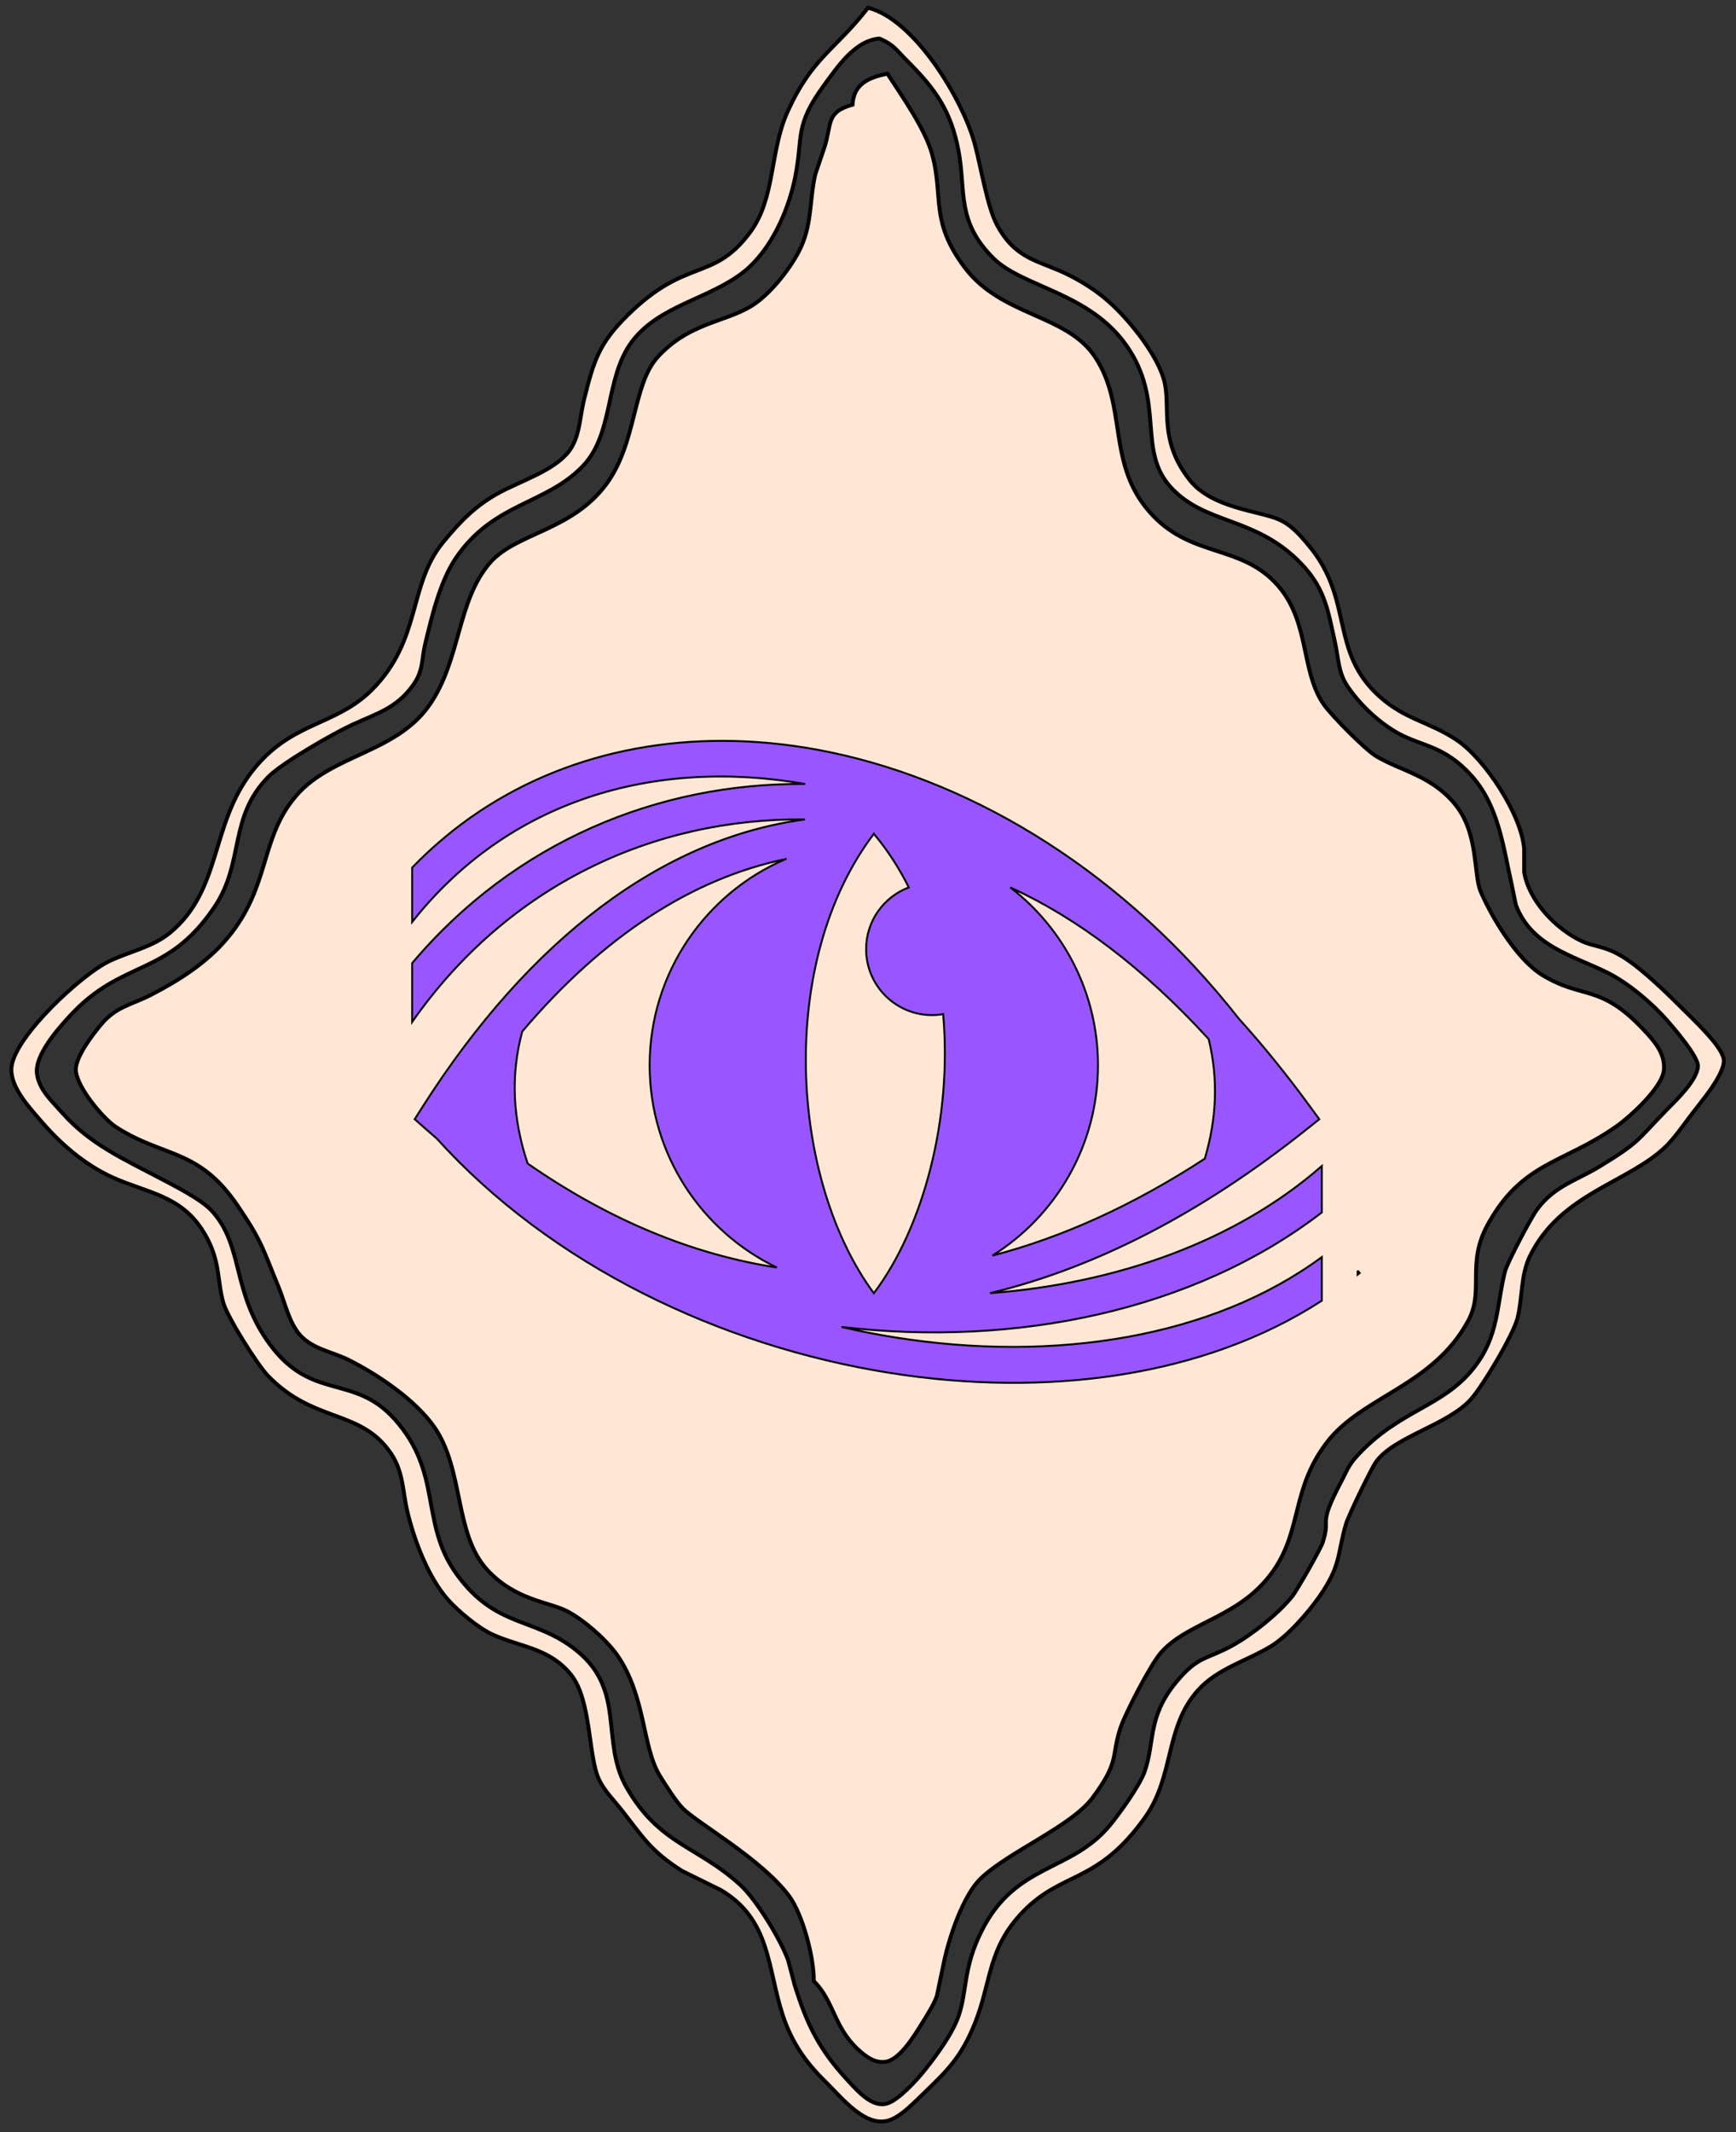
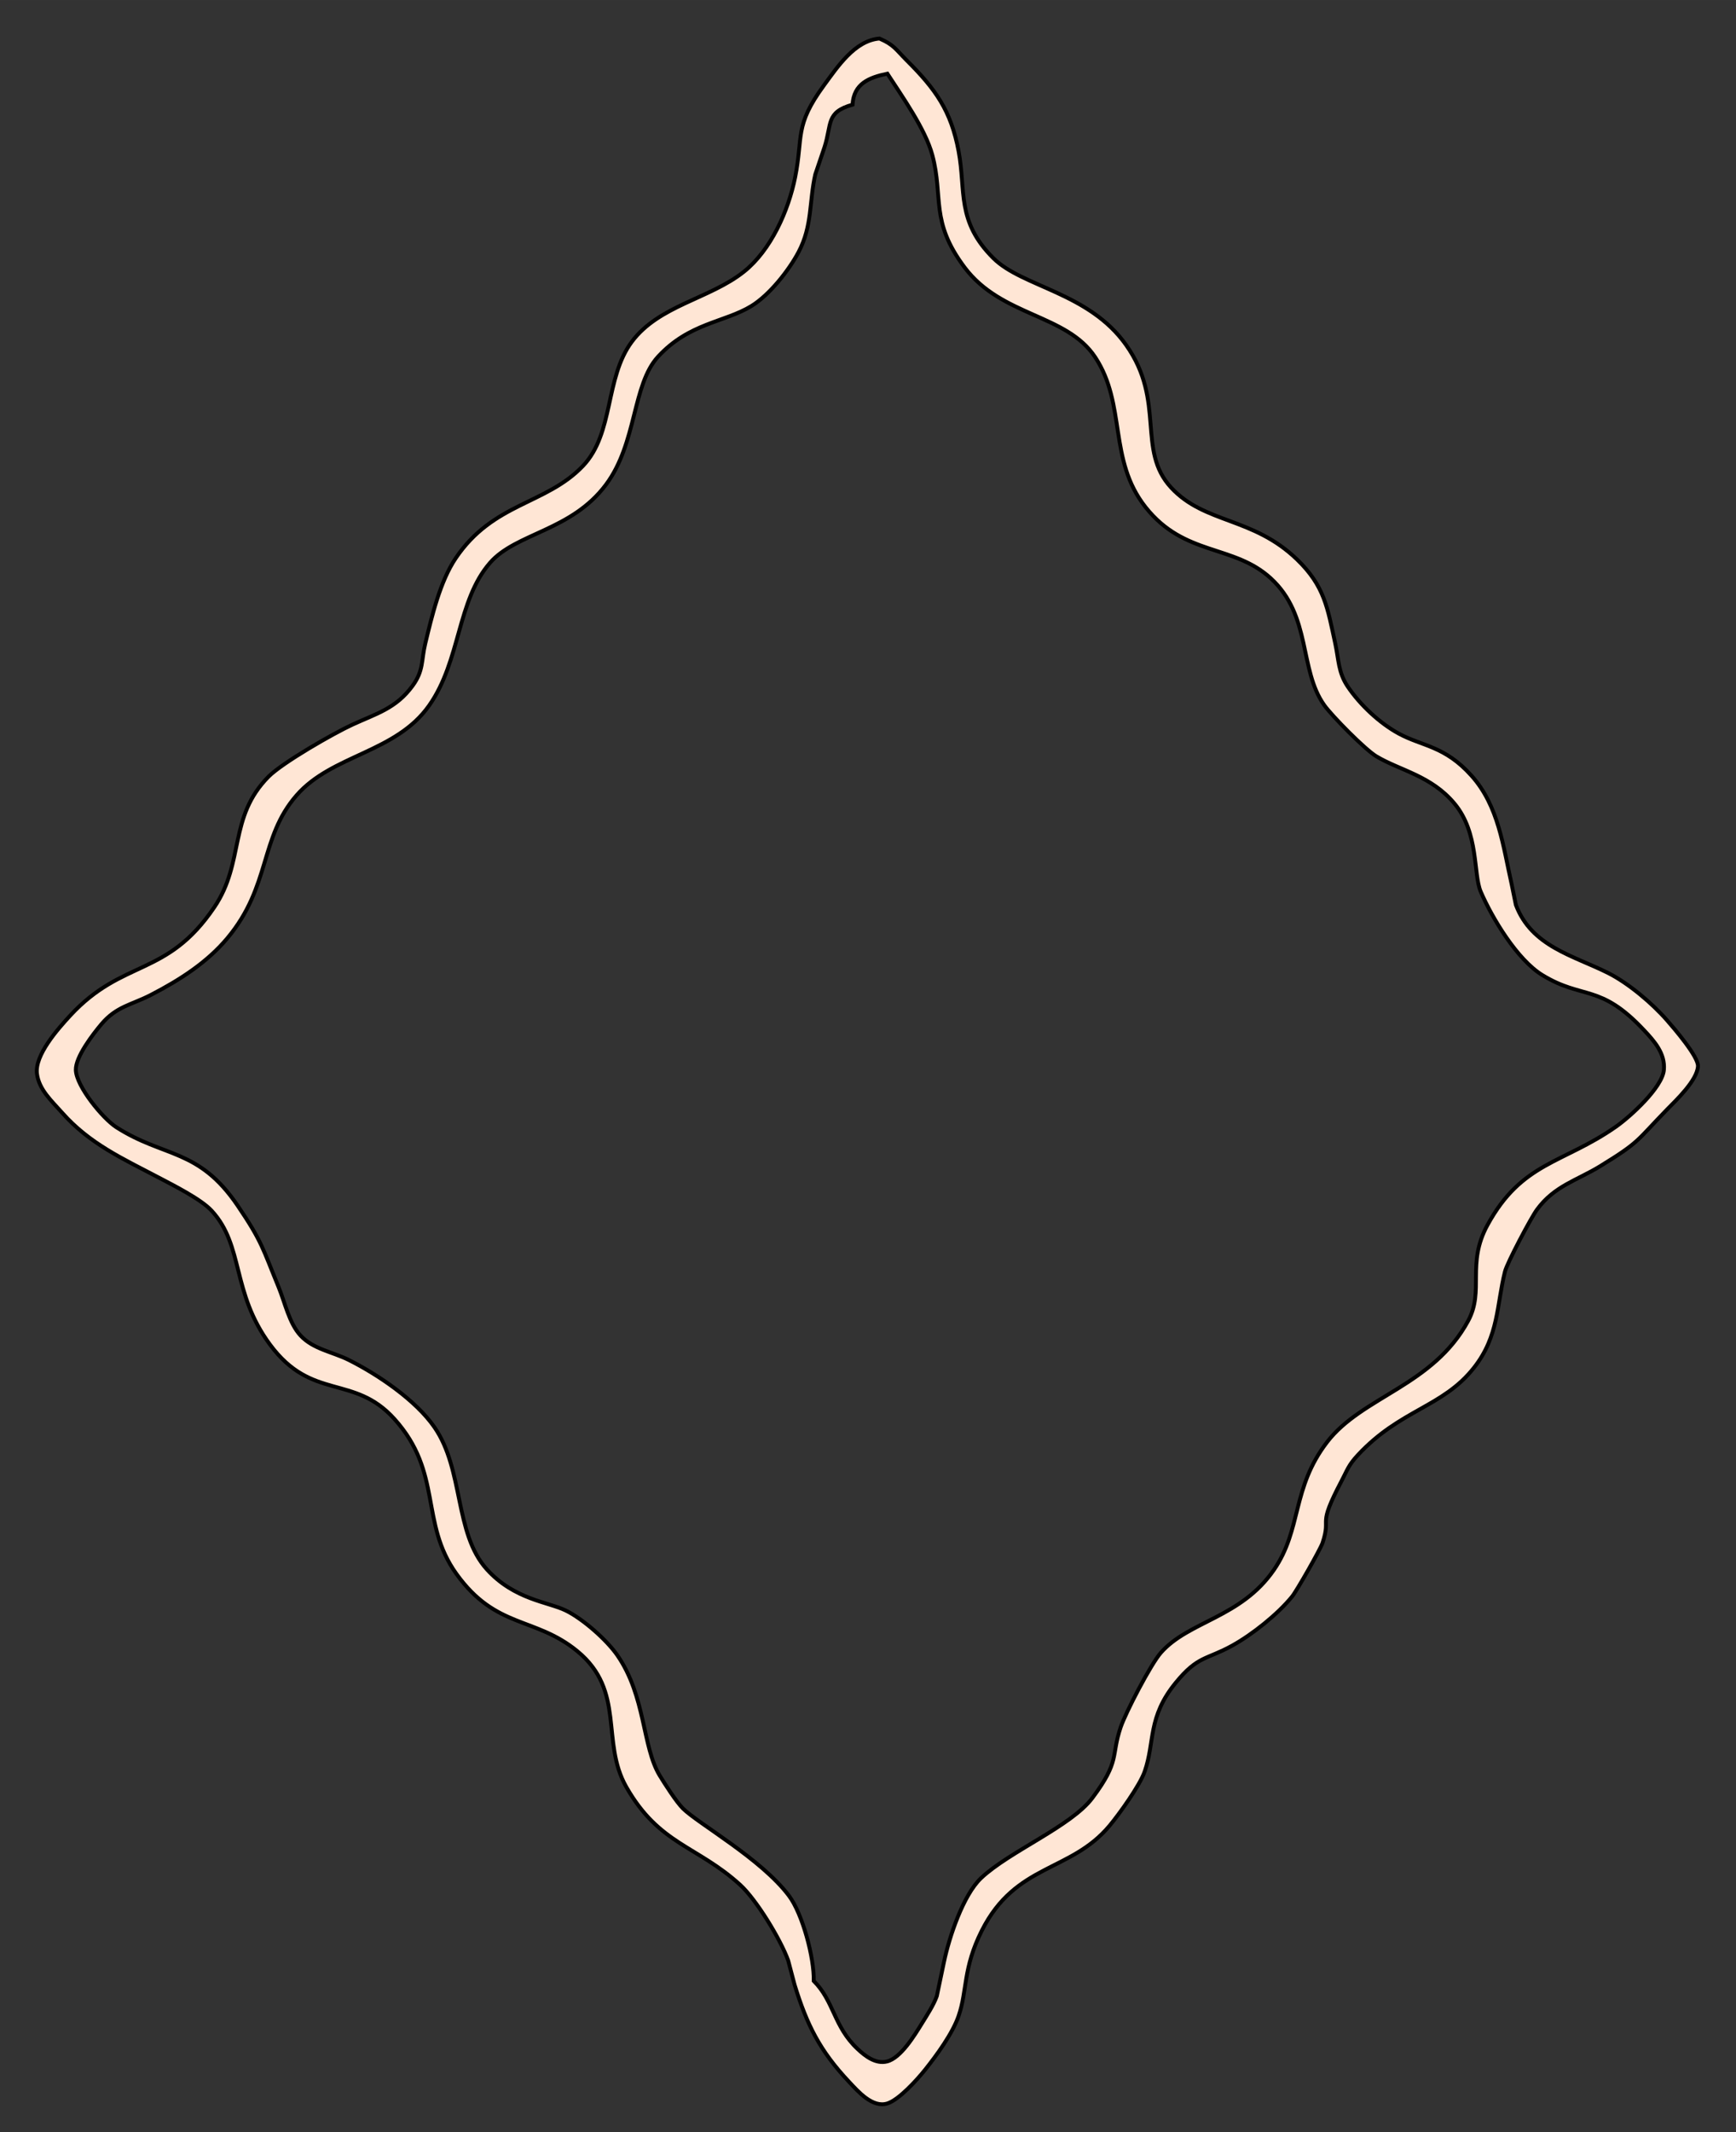
<svg xmlns="http://www.w3.org/2000/svg" xmlns:ns1="http://sodipodi.sourceforge.net/DTD/sodipodi-0.dtd" xmlns:ns2="http://www.inkscape.org/namespaces/inkscape" width="79.026mm" height="97.019mm" viewBox="0 0 448 550" version="1.1" id="svg34" ns1:docname="icon-tmr-view.svg" ns2:version="1.0.1 (3bc2e813f5, 2020-09-07)">
  <rect x="0" y="0" width="448" height="550" fill="#333333" stroke="none" />
  <defs id="defs38" />
  <ns1:namedview pagecolor="#ffffff" bordercolor="#666666" borderopacity="1" objecttolerance="10" gridtolerance="10" guidetolerance="10" ns2:pageopacity="0" ns2:pageshadow="2" ns2:window-width="3149" ns2:window-height="1909" id="namedview36" showgrid="false" ns2:zoom="2.748949" ns2:cx="149.34104" ns2:cy="183.3428" ns2:window-x="0" ns2:window-y="0" ns2:window-maximized="0" ns2:current-layer="svg34" ns2:document-rotation="0" />
-   <path id="Sélection #4" fill="none" stroke="black" stroke-width="1" d="M 224.00,2.00            C 235.99,4.98 248.38,25.56 251.51,37.00              253.10,42.78 254.73,53.26 257.27,58.00              262.25,67.28 268.48,67.20 276.00,71.04              283.21,74.73 287.75,78.68 292.88,85.01              295.85,88.67 299.67,94.35 300.62,99.00              301.98,105.65 299.13,113.86 307.05,123.87              312.79,131.11 325.00,131.80 329.99,133.99              333.35,135.47 335.67,138.22 337.96,141.00              349.41,154.89 343.03,168.07 356.04,179.70              362.81,185.75 368.80,186.12 376.00,190.95              383.19,195.79 392.66,210.13 393.33,219.00              393.33,219.00 393.33,225.00 393.33,225.00              394.61,232.44 401.46,239.57 408.09,242.73              411.43,244.33 414.06,243.86 419.00,246.96              424.06,250.14 430.71,256.71 435.00,261.00              437.52,263.52 444.04,269.67 444.79,273.00              445.63,276.71 438.45,284.84 436.12,288.00              434.40,290.33 431.85,293.85 429.83,295.79              420.04,305.21 402.75,307.81 394.83,324.00              392.38,329.02 392.96,334.69 391.62,340.00              390.54,344.31 382.69,357.47 379.63,360.90              373.54,367.69 359.90,370.49 355.10,377.09              353.90,378.75 347.96,391.04 347.38,393.04              345.03,401.00 346.20,403.72 340.37,412.00              337.47,416.11 332.28,422.05 328.00,424.65              321.68,428.49 314.18,430.39 309.14,436.02              300.52,445.64 303.12,458.20 295.36,469.00              283.13,486.00 274.24,482.62 264.09,493.04              254.80,502.58 255.92,511.18 251.55,522.00              248.12,530.49 244.71,533.91 238.28,540.08              235.98,542.28 232.94,545.51 230.00,546.74              223.62,549.42 217.21,541.06 213.00,536.96              207.91,532.00 204.32,526.79 202.06,520.00              197.98,507.69 198.96,495.15 185.99,487.53              185.99,487.53 176.00,482.61 176.00,482.61              167.93,477.45 166.10,474.14 160.49,467.00              158.45,464.39 156.01,462.03 154.57,459.00              151.80,453.18 152.62,438.66 147.43,432.09              141.96,425.16 134.45,424.91 127.28,421.71              123.55,420.05 118.24,415.62 115.55,412.58              110.49,406.84 106.94,397.43 105.16,390.04              103.90,384.82 104.13,379.79 101.01,375.09              93.20,363.35 81.15,367.28 69.17,354.91              66.43,352.08 58.63,339.70 57.61,335.99              55.92,329.87 57.00,324.53 52.03,317.01              46.25,308.25 37.56,307.59 29.00,303.69              21.73,300.37 15.59,295.03 10.43,289.00              7.39,285.45 2.28,280.03 3.01,275.00              4.17,266.97 21.07,251.43 28.00,248.04              33.21,245.50 39.25,244.41 43.83,240.65              57.18,229.69 54.25,213.05 64.90,199.17              74.97,186.04 86.43,187.46 95.96,177.96              108.78,165.18 105.33,150.91 114.26,140.00              118.76,134.50 122.73,130.38 129.00,127.00              134.53,124.03 142.94,121.38 146.74,116.53              149.67,112.80 149.62,107.47 150.74,103.00              153.26,93.01 154.54,88.61 162.00,81.27              177.22,66.31 183.92,72.83 193.53,60.00              200.10,51.23 198.62,39.16 203.17,29.00              209.54,14.77 215.53,12.97 224.00,2.00 Z            M 226.96,9.94            C 220.62,10.45 216.17,17.19 212.64,22.00              204.91,32.56 207.32,35.14 205.20,45.72              203.48,54.34 198.95,64.55 191.96,70.10              183.11,77.13 170.06,78.75 163.04,88.17              156.05,97.57 158.48,111.75 150.45,120.18              140.90,130.21 127.33,129.59 117.60,144.00              113.57,149.96 111.44,158.98 109.75,166.00              108.69,170.40 109.36,172.95 106.47,176.91              102.20,182.76 97.10,184.09 91.00,186.90              86.06,189.17 72.94,196.69 69.32,200.32              58.87,210.82 63.16,222.40 55.32,234.00              43.00,252.22 31.76,247.21 18.09,262.00              14.97,265.38 8.90,272.19 9.54,277.00              10.09,281.14 13.38,284.03 16.00,287.00              23.11,295.06 31.76,298.92 41.00,303.78              44.81,305.79 51.85,309.31 54.61,312.30              63.00,321.38 59.65,333.29 69.67,346.83              80.52,361.50 91.27,354.35 101.79,366.04              114.31,379.94 108.24,392.72 117.79,406.00              128.03,420.24 138.07,416.96 149.00,425.94              161.53,436.23 154.92,449.21 161.64,460.99              170.14,475.86 179.82,476.05 190.98,486.18              195.16,489.97 201.44,500.26 203.40,505.72              203.40,505.72 205.06,512.01 205.06,512.01              208.24,522.32 211.55,528.98 219.09,537.00              221.44,539.50 225.15,543.81 229.00,542.60              232.01,541.65 236.71,536.44 238.73,533.91              241.73,530.15 245.84,524.53 247.39,520.00              249.66,513.39 248.47,507.72 253.38,498.00              262.13,480.66 276.28,482.99 286.33,470.96              288.85,467.94 294.14,460.57 295.39,457.00              298.10,449.25 296.08,443.00 303.47,434.00              309.17,427.06 311.28,428.20 318.00,424.49              323.18,421.62 329.72,416.42 333.45,411.83              334.64,410.37 340.74,399.67 341.30,398.00              343.68,390.88 339.69,394.39 346.22,382.00              347.74,379.10 347.99,377.97 350.34,375.42              361.32,363.56 372.31,363.05 380.36,352.83              386.83,344.64 386.20,336.66 388.38,328.00              388.95,325.73 395.13,314.06 396.64,312.02              401.16,305.86 406.97,304.50 413.00,300.79              423.24,294.50 422.20,294.42 430.13,286.28              432.59,283.77 437.99,278.68 438.18,275.04              438.31,272.56 432.01,265.26 430.18,263.17              426.36,258.79 420.20,253.60 415.00,250.99              406.02,246.48 395.24,244.18 391.19,233.42              391.19,233.42 390.08,227.99 390.08,227.99              387.88,218.24 386.73,207.89 379.74,200.09              372.83,192.38 367.10,192.55 361.00,189.25              356.04,186.57 350.92,181.75 347.79,177.09              345.34,173.46 345.48,170.15 344.58,166.00              342.58,156.81 341.83,151.18 334.72,144.32              323.30,133.31 310.94,135.14 302.26,125.82              293.23,116.12 300.89,103.57 290.64,89.04              281.04,75.42 263.91,74.09 256.37,66.62              246.73,57.06 249.30,49.23 247.38,39.00              245.42,28.54 241.42,22.98 234.00,15.58              231.15,12.73 230.70,11.56 226.96,9.94 Z            M 220.00,27.00            C 220.34,21.59 224.17,20.01 229.00,19.00              232.82,24.90 238.80,33.28 240.60,40.00              243.52,50.91 239.95,57.03 248.93,68.98              258.50,81.72 275.27,80.95 282.65,92.17              290.72,104.43 285.92,118.56 295.63,130.83              305.70,143.54 318.32,140.34 327.96,149.19              338.50,158.87 335.17,172.71 341.75,181.91              343.73,184.68 352.25,193.33 355.17,195.09              361.26,198.75 369.35,200.07 375.36,207.30              381.69,214.90 380.17,225.46 382.12,230.00              385.08,236.88 391.57,247.58 398.01,251.52              408.49,257.93 412.89,253.60 424.24,265.72              426.91,268.56 429.77,271.75 429.39,276.00              428.98,280.57 420.66,288.09 417.00,290.65              403.29,300.23 392.76,299.72 383.87,316.00              378.35,326.09 383.13,332.85 378.88,340.72              369.81,357.51 351.51,360.21 342.47,372.00              333.28,383.97 335.99,394.44 328.75,404.96              320.23,417.34 306.83,418.12 299.60,426.30              296.99,429.25 290.50,441.74 289.20,445.57              286.66,453.08 289.13,454.15 281.91,463.79              276.43,471.12 260.46,477.58 253.19,484.46              248.55,488.85 244.95,499.72 243.63,506.00              243.63,506.00 241.76,514.91 241.76,514.91              240.93,517.23 239.17,519.92 237.86,522.04              236.02,525.01 232.47,530.89 228.91,531.77              225.99,532.49 223.30,530.42 221.30,528.53              215.13,522.74 215.27,516.28 210.00,511.00              210.14,505.08 207.11,493.67 203.58,489.00              196.42,479.49 180.27,470.48 176.26,466.53              174.56,464.86 171.56,460.17 170.24,458.00              165.72,450.57 166.65,437.60 159.32,427.00              156.55,423.00 150.39,417.58 146.00,415.44              141.45,413.21 132.73,412.66 125.63,404.82              117.20,395.50 119.73,379.18 112.12,368.17              107.30,361.19 97.55,354.59 90.00,350.81              85.84,348.73 80.84,348.05 77.56,344.52              74.62,341.35 73.53,335.97 71.89,332.00              67.78,322.03 67.67,320.35 61.33,311.00              51.26,296.16 42.37,298.68 30.04,290.79              26.55,288.55 19.68,280.23 19.57,276.00              19.48,272.61 23.99,266.77 26.15,264.21              30.08,259.55 33.89,259.26 39.00,256.61              46.27,252.85 53.38,248.34 58.68,242.00              69.90,228.58 66.95,216.15 76.52,205.17              85.70,194.63 102.15,194.23 110.77,181.95              118.90,170.37 117.91,154.99 126.46,145.17              133.16,137.47 147.46,136.98 156.39,125.00              164.40,114.26 163.12,99.27 169.82,92.00              177.88,83.26 186.98,83.18 193.91,78.94              198.54,76.11 203.57,69.78 206.09,65.00              209.67,58.21 208.79,52.12 210.39,45.00              210.39,45.00 212.76,38.00 212.76,38.00              214.71,31.98 213.06,28.94 220.00,27.00 Z" style="fill:#ffe6d5" />
+   <path id="Sélection #4" fill="none" stroke="black" stroke-width="1" d="M 224.00,2.00            Z            M 226.96,9.94            C 220.62,10.45 216.17,17.19 212.64,22.00              204.91,32.56 207.32,35.14 205.20,45.72              203.48,54.34 198.95,64.55 191.96,70.10              183.11,77.13 170.06,78.75 163.04,88.17              156.05,97.57 158.48,111.75 150.45,120.18              140.90,130.21 127.33,129.59 117.60,144.00              113.57,149.96 111.44,158.98 109.75,166.00              108.69,170.40 109.36,172.95 106.47,176.91              102.20,182.76 97.10,184.09 91.00,186.90              86.06,189.17 72.94,196.69 69.32,200.32              58.87,210.82 63.16,222.40 55.32,234.00              43.00,252.22 31.76,247.21 18.09,262.00              14.97,265.38 8.90,272.19 9.54,277.00              10.09,281.14 13.38,284.03 16.00,287.00              23.11,295.06 31.76,298.92 41.00,303.78              44.81,305.79 51.85,309.31 54.61,312.30              63.00,321.38 59.65,333.29 69.67,346.83              80.52,361.50 91.27,354.35 101.79,366.04              114.31,379.94 108.24,392.72 117.79,406.00              128.03,420.24 138.07,416.96 149.00,425.94              161.53,436.23 154.92,449.21 161.64,460.99              170.14,475.86 179.82,476.05 190.98,486.18              195.16,489.97 201.44,500.26 203.40,505.72              203.40,505.72 205.06,512.01 205.06,512.01              208.24,522.32 211.55,528.98 219.09,537.00              221.44,539.50 225.15,543.81 229.00,542.60              232.01,541.65 236.71,536.44 238.73,533.91              241.73,530.15 245.84,524.53 247.39,520.00              249.66,513.39 248.47,507.72 253.38,498.00              262.13,480.66 276.28,482.99 286.33,470.96              288.85,467.94 294.14,460.57 295.39,457.00              298.10,449.25 296.08,443.00 303.47,434.00              309.17,427.06 311.28,428.20 318.00,424.49              323.18,421.62 329.72,416.42 333.45,411.83              334.64,410.37 340.74,399.67 341.30,398.00              343.68,390.88 339.69,394.39 346.22,382.00              347.74,379.10 347.99,377.97 350.34,375.42              361.32,363.56 372.31,363.05 380.36,352.83              386.83,344.64 386.20,336.66 388.38,328.00              388.95,325.73 395.13,314.06 396.64,312.02              401.16,305.86 406.97,304.50 413.00,300.79              423.24,294.50 422.20,294.42 430.13,286.28              432.59,283.77 437.99,278.68 438.18,275.04              438.31,272.56 432.01,265.26 430.18,263.17              426.36,258.79 420.20,253.60 415.00,250.99              406.02,246.48 395.24,244.18 391.19,233.42              391.19,233.42 390.08,227.99 390.08,227.99              387.88,218.24 386.73,207.89 379.74,200.09              372.83,192.38 367.10,192.55 361.00,189.25              356.04,186.57 350.92,181.75 347.79,177.09              345.34,173.46 345.48,170.15 344.58,166.00              342.58,156.81 341.83,151.18 334.72,144.32              323.30,133.31 310.94,135.14 302.26,125.82              293.23,116.12 300.89,103.57 290.64,89.04              281.04,75.42 263.91,74.09 256.37,66.62              246.73,57.06 249.30,49.23 247.38,39.00              245.42,28.54 241.42,22.98 234.00,15.58              231.15,12.73 230.70,11.56 226.96,9.94 Z            M 220.00,27.00            C 220.34,21.59 224.17,20.01 229.00,19.00              232.82,24.90 238.80,33.28 240.60,40.00              243.52,50.91 239.95,57.03 248.93,68.98              258.50,81.72 275.27,80.95 282.65,92.17              290.72,104.43 285.92,118.56 295.63,130.83              305.70,143.54 318.32,140.34 327.96,149.19              338.50,158.87 335.17,172.71 341.75,181.91              343.73,184.68 352.25,193.33 355.17,195.09              361.26,198.75 369.35,200.07 375.36,207.30              381.69,214.90 380.17,225.46 382.12,230.00              385.08,236.88 391.57,247.58 398.01,251.52              408.49,257.93 412.89,253.60 424.24,265.72              426.91,268.56 429.77,271.75 429.39,276.00              428.98,280.57 420.66,288.09 417.00,290.65              403.29,300.23 392.76,299.72 383.87,316.00              378.35,326.09 383.13,332.85 378.88,340.72              369.81,357.51 351.51,360.21 342.47,372.00              333.28,383.97 335.99,394.44 328.75,404.96              320.23,417.34 306.83,418.12 299.60,426.30              296.99,429.25 290.50,441.74 289.20,445.57              286.66,453.08 289.13,454.15 281.91,463.79              276.43,471.12 260.46,477.58 253.19,484.46              248.55,488.85 244.95,499.72 243.63,506.00              243.63,506.00 241.76,514.91 241.76,514.91              240.93,517.23 239.17,519.92 237.86,522.04              236.02,525.01 232.47,530.89 228.91,531.77              225.99,532.49 223.30,530.42 221.30,528.53              215.13,522.74 215.27,516.28 210.00,511.00              210.14,505.08 207.11,493.67 203.58,489.00              196.42,479.49 180.27,470.48 176.26,466.53              174.56,464.86 171.56,460.17 170.24,458.00              165.72,450.57 166.65,437.60 159.32,427.00              156.55,423.00 150.39,417.58 146.00,415.44              141.45,413.21 132.73,412.66 125.63,404.82              117.20,395.50 119.73,379.18 112.12,368.17              107.30,361.19 97.55,354.59 90.00,350.81              85.84,348.73 80.84,348.05 77.56,344.52              74.62,341.35 73.53,335.97 71.89,332.00              67.78,322.03 67.67,320.35 61.33,311.00              51.26,296.16 42.37,298.68 30.04,290.79              26.55,288.55 19.68,280.23 19.57,276.00              19.48,272.61 23.99,266.77 26.15,264.21              30.08,259.55 33.89,259.26 39.00,256.61              46.27,252.85 53.38,248.34 58.68,242.00              69.90,228.58 66.95,216.15 76.52,205.17              85.70,194.63 102.15,194.23 110.77,181.95              118.90,170.37 117.91,154.99 126.46,145.17              133.16,137.47 147.46,136.98 156.39,125.00              164.40,114.26 163.12,99.27 169.82,92.00              177.88,83.26 186.98,83.18 193.91,78.94              198.54,76.11 203.57,69.78 206.09,65.00              209.67,58.21 208.79,52.12 210.39,45.00              210.39,45.00 212.76,38.00 212.76,38.00              214.71,31.98 213.06,28.94 220.00,27.00 Z" style="fill:#ffe6d5" />
  <g class="" id="g4" transform="matrix(0.495,0,0,0.495,96.142,146.628)" style="fill:#9955ff;stroke:#000000">
-     <path d="m 182.416,89.854 c -60.93,-0.06 -118.51,21.342 -161.756,66.05 v 28.334 c 49.963,-63.205 125.667,-85.68 204.895,-71.904 -76.8,-0.694 -151.677,30.28 -204.895,93.365 v 30.628 C 70.708,164.847 146.765,129.934 225.414,130.811 151.05,140.719 81.812,193.184 26.266,280.284 l -4.295,6.735 5.987,5.29 c 1.83,1.62 3.668,3.203 5.506,4.78 59.508,65.856 147.41,108.008 235.96,122.107 81.518,12.98 164.023,2.26 225.46,-37.586 v -22.727 c -57.055,42.12 -139.732,55.04 -222.522,41.86 -9.308,-1.483 -18.61,-3.316 -27.874,-5.448 90.432,10.556 183.536,-8.224 250.397,-59.684 V 311.43 C 449.71,350.953 387.6,372.692 321.92,377.674 c 55.068,-13.21 110.284,-41.767 164.637,-85.055 l 7.017,-5.59 -5.3,-7.24 c -12.003,-16.396 -24.22,-31.422 -36.602,-45.1 C 392.7,159.523 315.625,111.976 238.994,95.88 c -16.7,-3.507 -33.403,-5.497 -49.892,-5.935 -2.233,-0.06 -4.46,-0.09 -6.686,-0.09 z m 78.932,48.437 c 7.203,8.575 13.243,17.97 18.224,27.946 -13.003,4.898 -22.254,17.448 -22.254,32.164 0,18.98 15.384,34.366 34.364,34.366 1.976,0 3.91,-0.178 5.797,-0.498 4.878,54.408 -10.42,111.357 -36.132,145.443 -43.73,-59.246 -50.73,-172.443 0,-239.42 z m -46.016,13.19 c -41.668,17.862 -70.86,59.245 -70.86,107.452 0,46.42 27.066,86.518 66.278,105.375 -44.074,-6.824 -87.485,-24.75 -129.883,-54.182 -7.725,-22.932 -9.04,-45.864 -2.832,-68.797 41.927,-49.513 88.708,-79.833 137.297,-89.848 z m 117.188,14.782 c 34.544,15.74 69.317,41.773 103.375,79.01 5.113,20.777 4.177,41.554 -2.006,62.33 -37.088,24.156 -74.08,40.968 -110.726,50.502 33.043,-20.646 55.03,-57.34 55.03,-99.172 0,-37.747 -17.904,-71.306 -45.674,-92.67 z m 181.052,199.644 v 2.135 c 0.35,-0.284 0.706,-0.564 1.055,-0.85 l -1.055,-1.284 z" fill="#ffffff" fill-opacity="1" id="path2" style="fill:#9955ff;stroke:#000000" />
-   </g>
+     </g>
</svg>